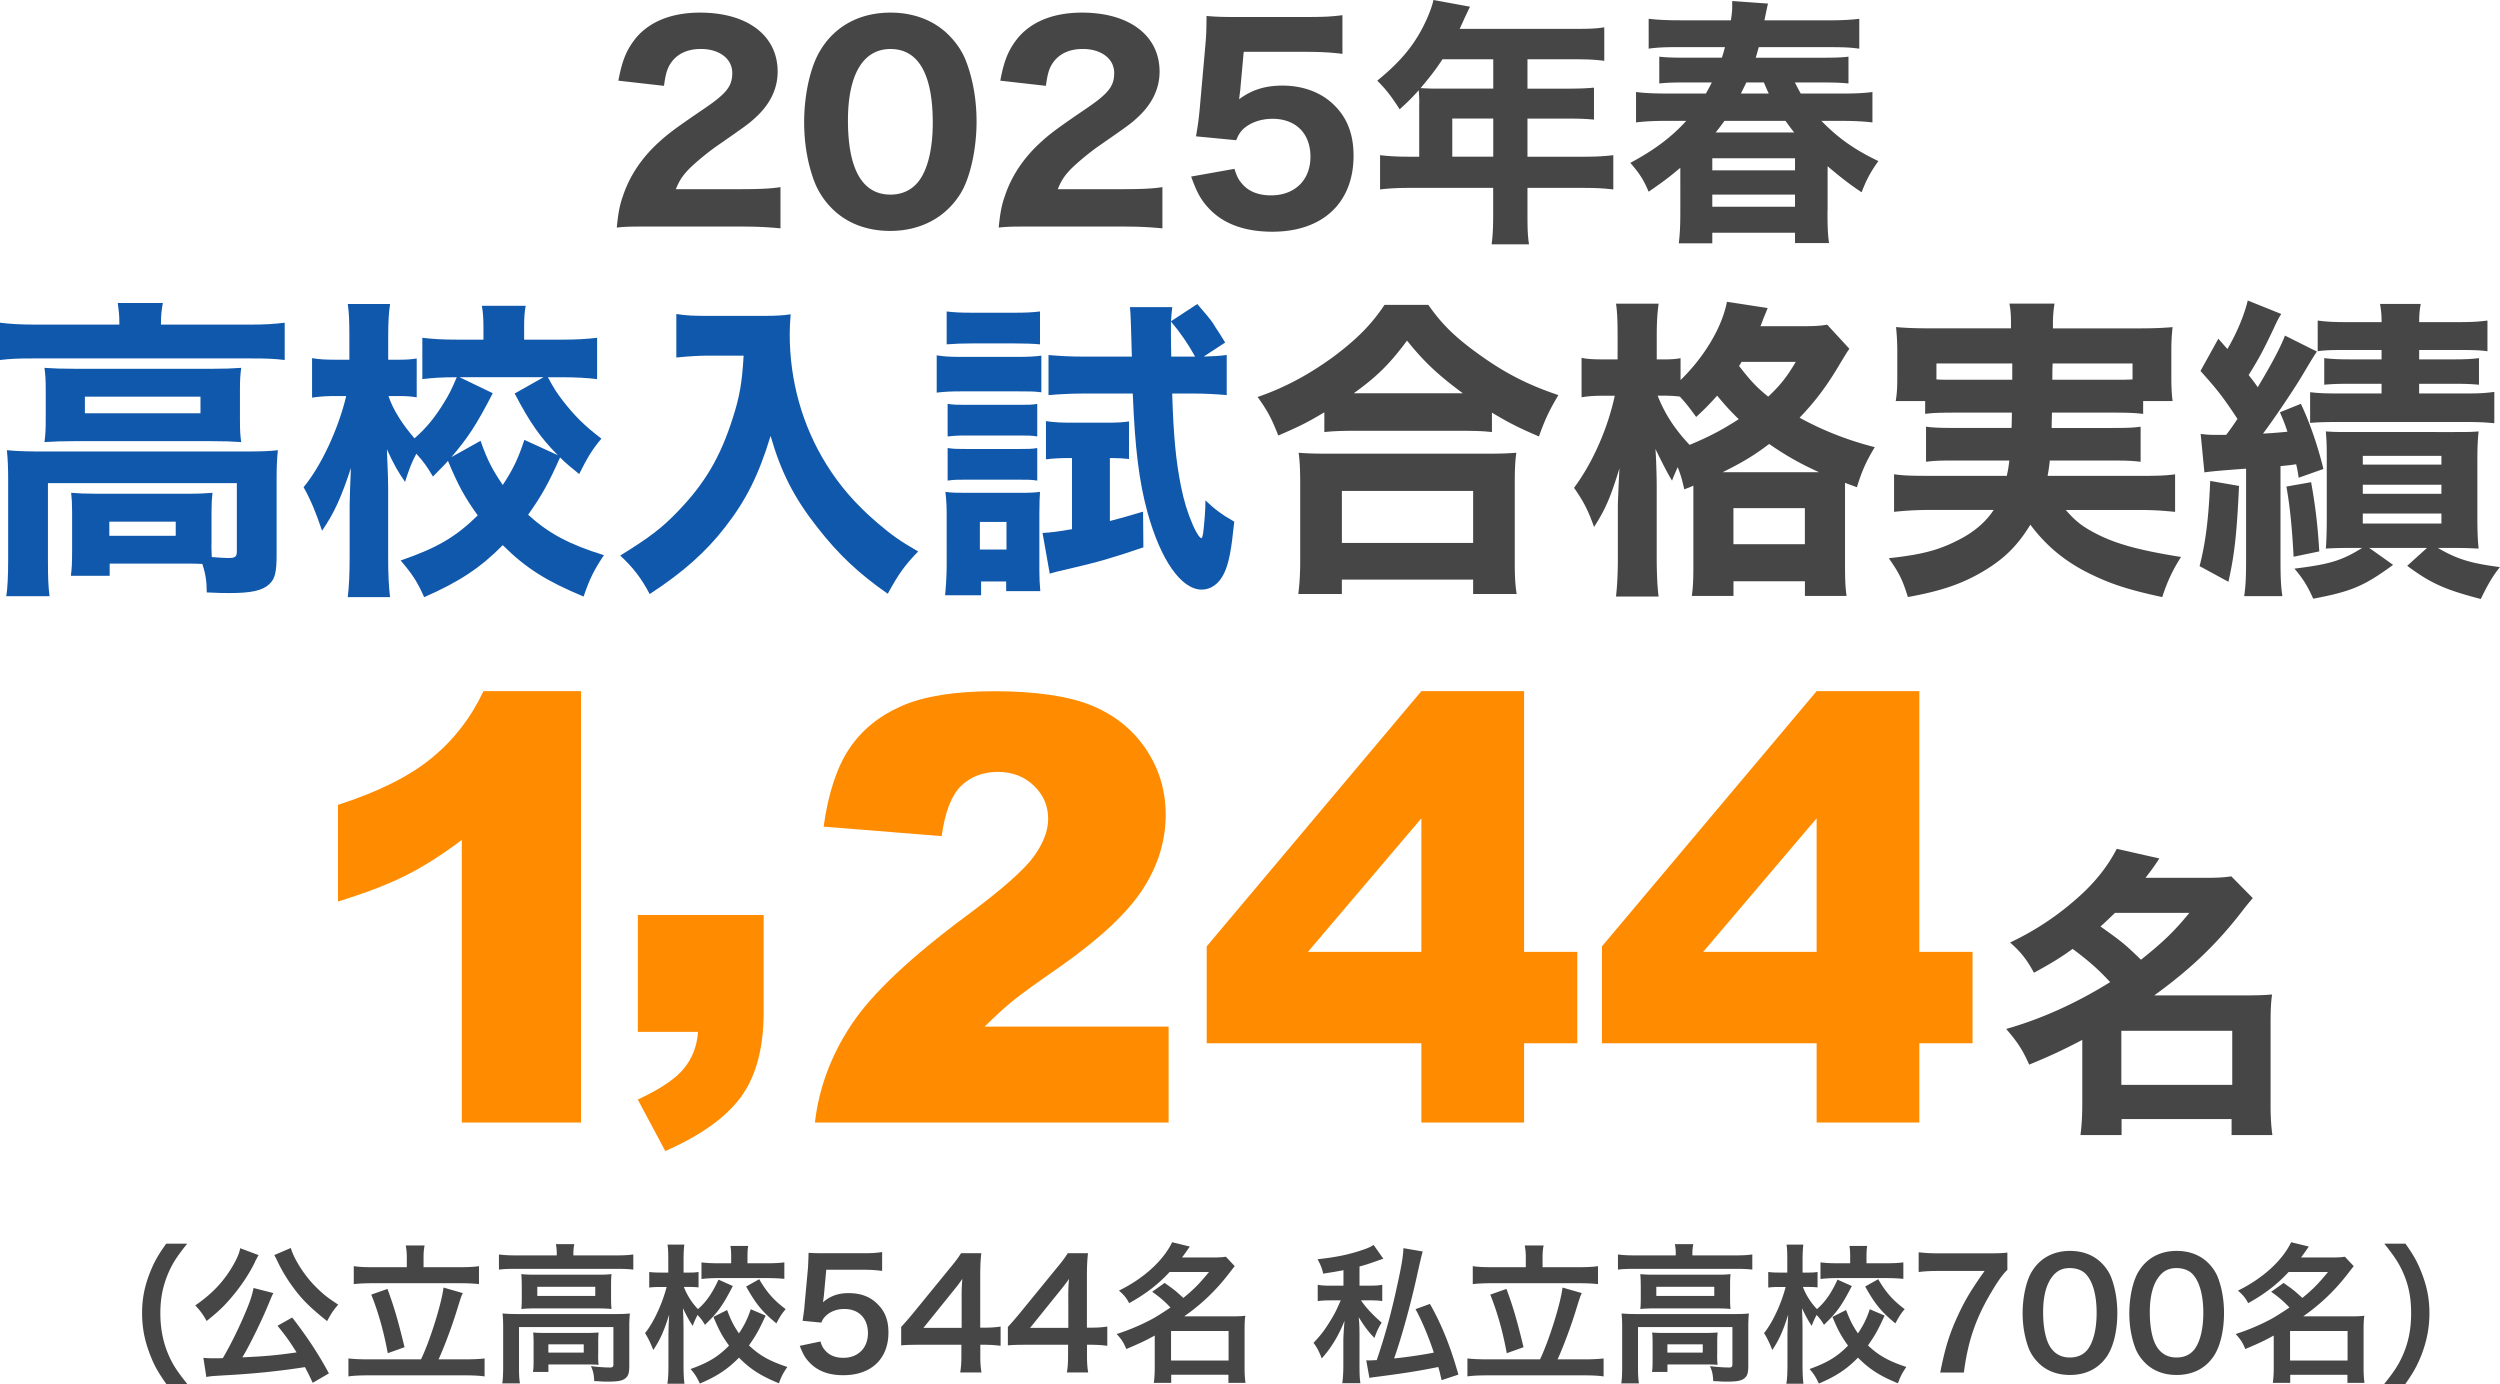
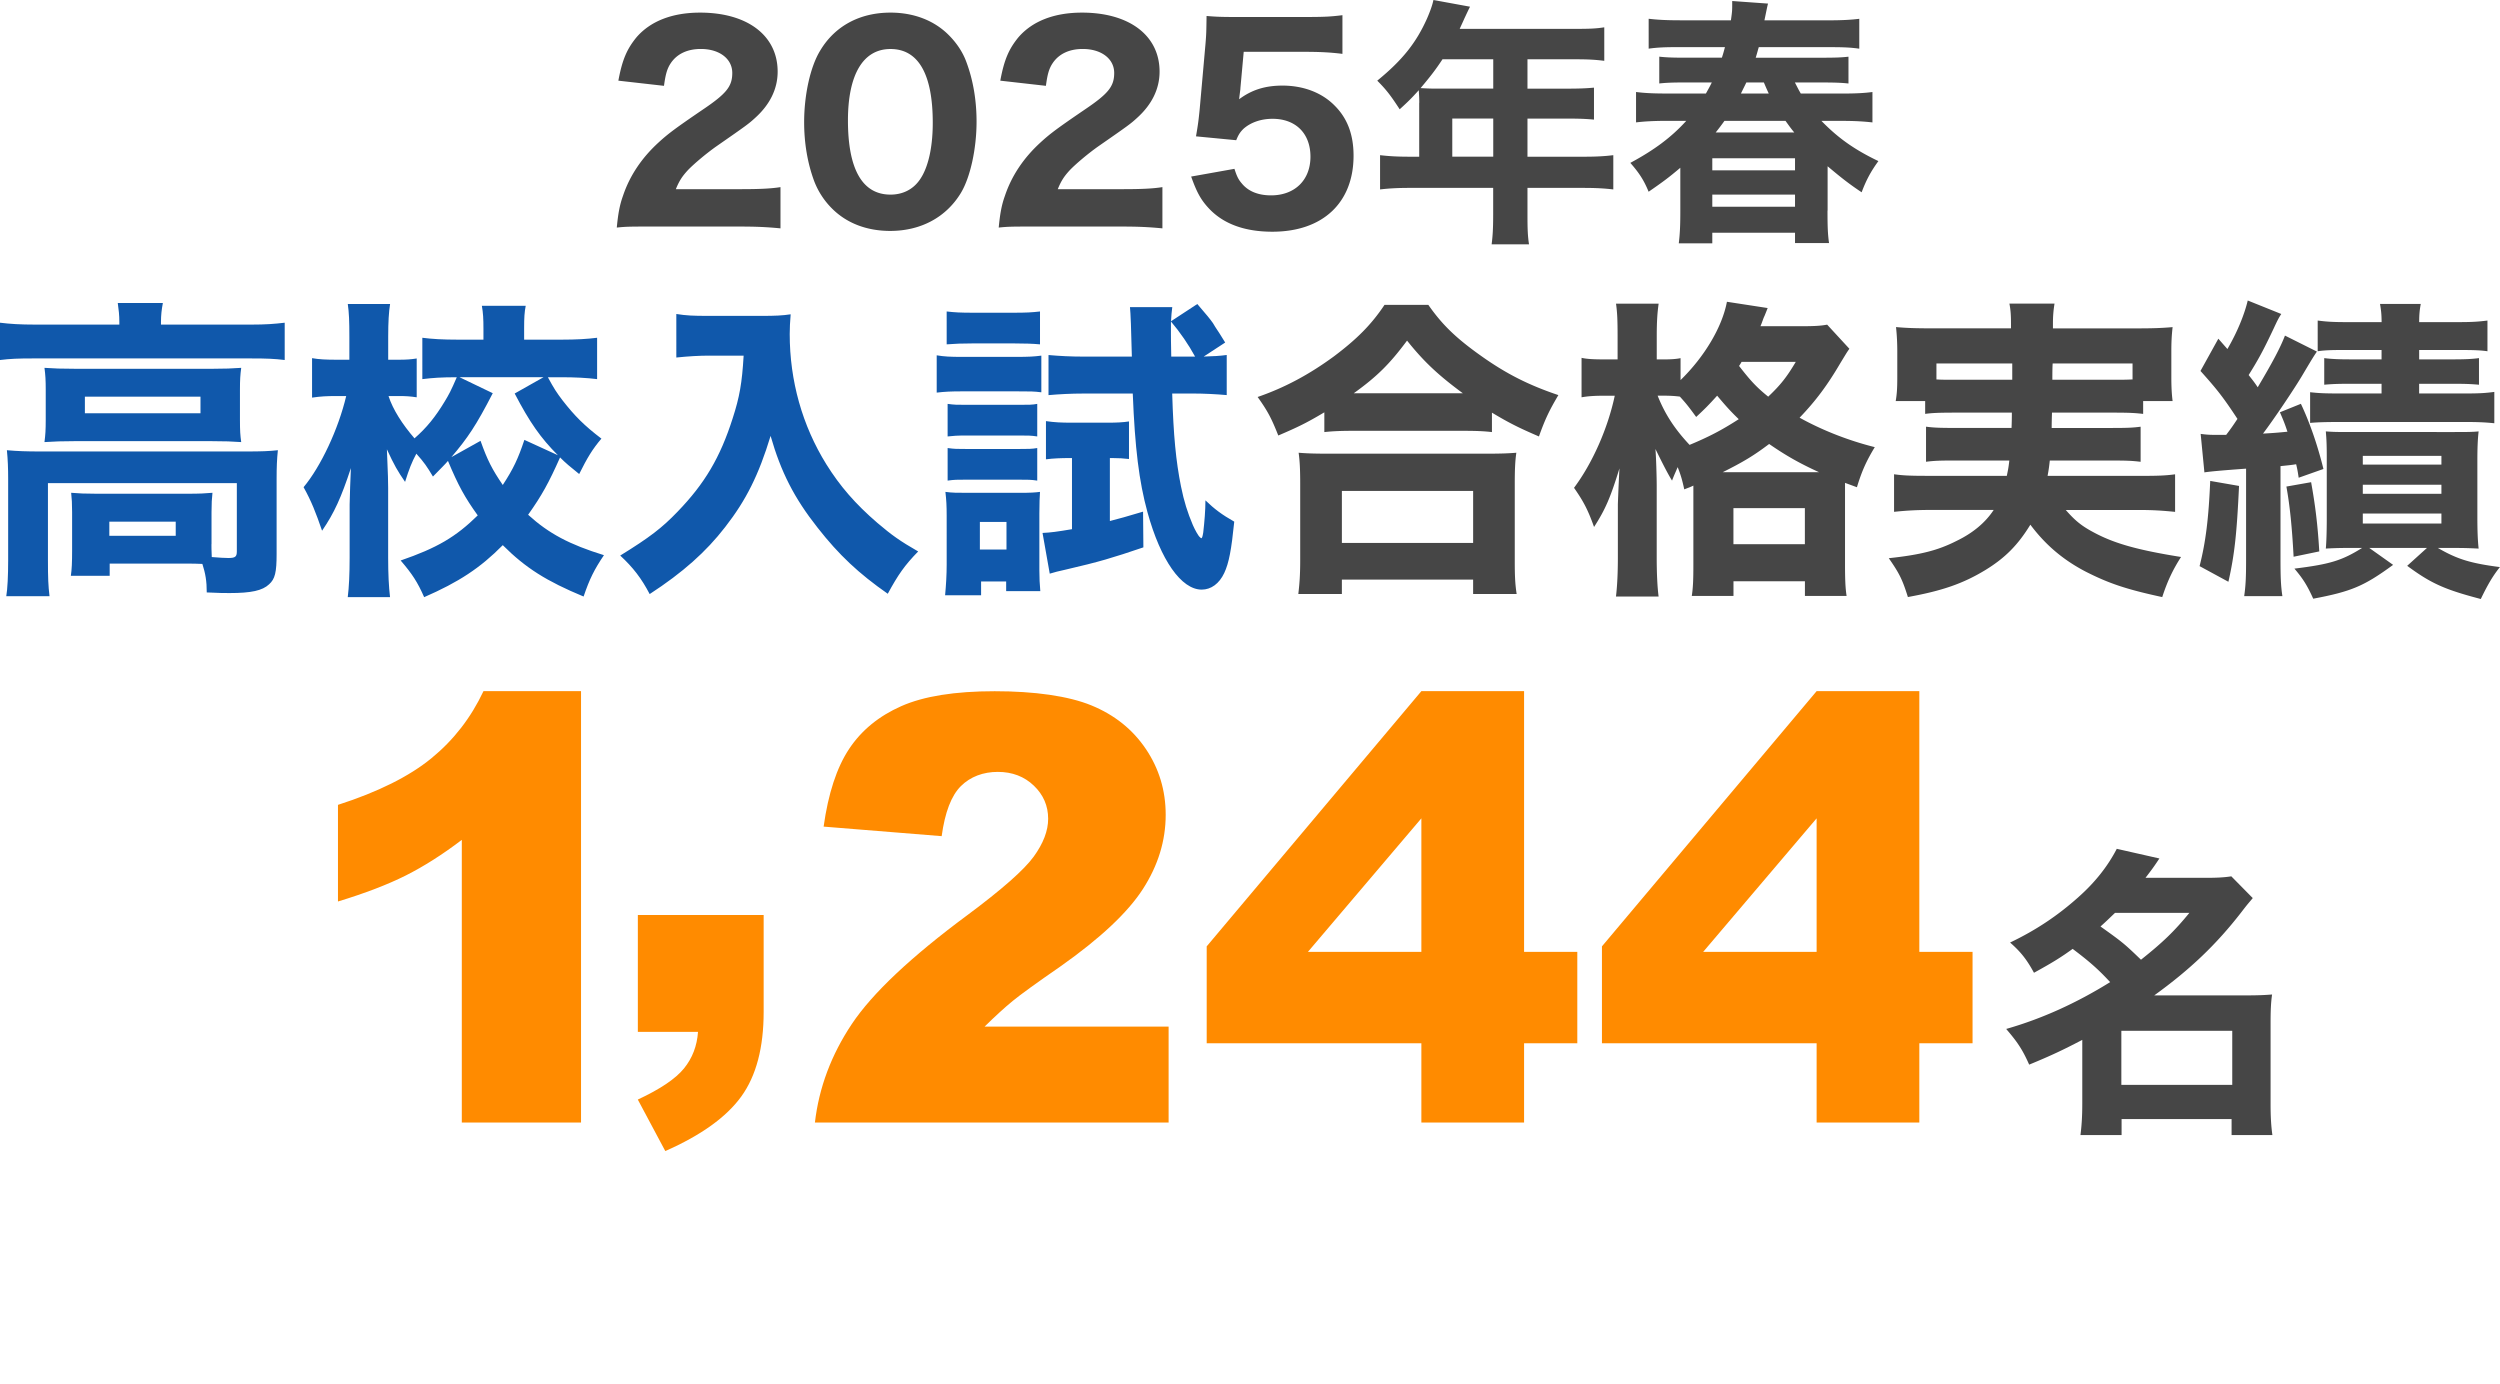
<svg xmlns="http://www.w3.org/2000/svg" id="_レイヤー_2" data-name="レイヤー_2" viewBox="0 0 634.09 351.04">
  <defs>
    <style>.cls-2{fill:#464646}</style>
  </defs>
  <g id="_コンテンツ" data-name="コンテンツ">
-     <path class="cls-2" d="M42.19 351.04c-2.13-3.04-3.08-4.71-4.14-7.49-1.37-3.5-2.01-6.84-2.01-10.49s.61-6.72 1.94-10.14c1.1-2.77 2.01-4.45 4.18-7.48h5.32c-2.66 3.34-3.76 5.05-4.83 7.56-1.33 3.12-1.98 6.35-1.98 10.07s.65 7.26 2.01 10.41c1.06 2.51 2.13 4.18 4.83 7.56h-5.32zm23.41-32.71q-.15.23-.34.57c-.04.08-.08.19-.19.38q-.23.38-.49.99c-1.44 3-3.84 6.5-6.31 9.31-1.82 2.09-3.08 3.23-5.85 5.47-.95-1.71-1.71-2.7-2.89-3.95 4.18-2.89 7.03-5.85 9.38-9.8 1.18-2.01 1.79-3.38 2.01-4.71l4.67 1.75zm13.72 32.41c-.95-2.05-1.29-2.7-1.98-3.99-6.57 1.03-13.22 1.71-20.55 2.09-3 .19-3.31.19-4.45.42l-.76-4.86c.84.08 1.71.11 2.77.11.87 0 1.1 0 2.17-.04 2.01-3.46 3.91-7.29 5.59-11.25 1.25-2.93 1.79-4.48 2.2-6.54l5.02 1.29c-.23.46-.38.76-.76 1.67-1.79 4.52-5.17 11.47-7.1 14.63 6-.27 8.7-.53 13.75-1.25-1.75-2.81-2.66-4.07-4.83-6.76l3.72-2.09c3.72 4.79 6.76 9.38 9.31 14.17l-4.1 2.39zm-5.55-34.2c.53 1.98 2.28 5.05 4.22 7.49 1.18 1.48 2.51 2.85 4.18 4.29.99.8 1.48 1.18 3.61 2.58-1.25 1.44-1.86 2.39-2.81 4.18-4.33-3.46-6.38-5.47-8.78-8.78a40.012 40.012 0 01-3.5-5.74c-.08-.19-.23-.46-.42-.87q-.11-.27-.38-.76t-.3-.61l4.18-1.79zm33.02 28.23c2.32-4.83 5.24-14.25 5.7-18.2l4.9 1.41c-.42.8-.46 1.03-1.29 3.65-1.37 4.56-3.38 9.92-4.86 13.15h6.84c1.94 0 3.53-.08 4.83-.23v4.56c-1.33-.19-2.81-.27-4.83-.27H93.31c-2.01 0-3.69.08-4.94.27v-4.56c1.33.15 2.89.23 4.94.23h13.49zm-3.61-25.91c0-1.1-.08-1.9-.27-2.96h4.79c-.19.91-.27 1.86-.27 2.93v2.58h9.16c2.05 0 3.72-.08 4.9-.27v4.56c-1.25-.15-2.93-.23-4.9-.23H94.52c-1.9 0-3.57.08-4.79.23v-4.56c1.14.19 2.74.27 4.79.27h8.66v-2.54zm-4.9 8.06c1.67 4.56 2.58 7.6 4.33 14.78l-4.26 1.52c-.99-5.39-2.36-10.33-4.18-14.86l4.1-1.44zm42.94-8.97c0-.87-.08-1.63-.23-2.39h4.67c-.15.8-.23 1.52-.23 2.36v.49h11.21c1.71 0 2.77-.08 3.99-.23v3.84c-1.25-.15-2.2-.19-3.95-.19h-26.22c-1.71 0-2.66.04-3.91.19v-3.84c1.22.15 2.36.23 4.14.23h10.52v-.46zm-13.6 18.65c0-1.29-.04-2.28-.15-3.46 1.22.11 2.32.15 3.95.15h24.62c1.82 0 2.74-.04 3.72-.15a33.01 33.01 0 00-.15 3.42v9.69c0 1.9-.19 2.62-.91 3.27-.76.68-1.9.91-4.56.91-.8 0-.99 0-2.2-.08q-.61-.04-1.22-.04c-.08-1.71-.27-2.58-.84-3.8 2.09.23 3.72.34 4.79.34.72 0 .91-.19.91-.8v-9.46h-23.94v10.11c0 1.94.04 2.85.23 4.18h-4.48c.15-.8.23-2.39.23-4.18v-10.11zm4.71-10.67c0-1.22-.04-1.86-.11-2.77 1.1.11 2.01.15 3.69.15h15.81c1.52 0 2.32-.04 3.38-.15-.08.99-.11 1.56-.11 2.77v3.27c0 1.48.04 1.9.11 2.81-1.03-.11-1.9-.15-3.57-.15H135.8c-1.48 0-2.47.04-3.57.15.08-.8.11-1.52.11-2.81v-3.27zm19.38 17.7c0 1.1.04 1.86.11 2.55-.72-.08-2.13-.11-3.15-.11h-9.57v1.9h-3.91c.11-.72.15-1.56.15-3.08v-4.41c0-1.1-.04-1.75-.11-2.51.87.08 1.67.11 3.08.11h10.41c1.44 0 1.98-.04 3.12-.11-.08.72-.11 1.29-.11 2.43v3.23zm-15.43-14.93h14.7v-2.32h-14.7v2.32zm2.81 14.36h8.97v-2.09h-8.97v2.09zm46.78-16.87c-2.62 5.05-3.8 6.69-7.07 9.84-.61-1.06-1.03-1.6-1.86-2.51-.46.83-.8 1.6-1.25 2.77-.91-1.41-1.41-2.28-2.47-4.48q.04.68.11 2.77c0 .15.04 2.09.04 2.51v9.2c0 2.01.08 3.46.23 4.67h-4.33c.19-1.18.27-2.66.27-4.67v-7.79l.04-1.94s.04-1.06.15-3.12c-1.33 4.22-2.32 6.42-4.03 8.97-.72-1.82-1.29-3-2.09-4.29 2.13-2.62 4.37-7.41 5.47-11.7h-1.48c-1.18 0-2.01.04-2.93.15v-3.95c.84.11 1.67.15 2.93.15h1.9v-3.15c0-2.01-.04-2.89-.19-3.95h4.26c-.11.95-.19 2.13-.19 3.95v3.15h1.52c1.03 0 1.52-.04 2.28-.15v3.91c-.8-.08-1.41-.11-2.2-.11h-1.52c.8 2.09 2.05 4.03 3.57 5.62 2.09-1.82 3.61-3.99 5.21-7.48l3.65 1.63zm8.32 7.49c-1.71 3.72-2.39 4.94-4.22 7.56 2.62 2.51 5.21 3.99 9.73 5.47-.95 1.37-1.52 2.39-2.13 4.14-4.67-1.9-7.33-3.65-10.14-6.5-2.81 2.89-5.55 4.71-9.92 6.57-.76-1.63-1.29-2.47-2.36-3.69 4.48-1.6 6.95-3.08 9.76-5.93-1.71-2.36-2.62-4.03-3.95-7.29l3.46-1.75c.91 2.47 1.63 3.91 3 5.93 1.41-2.09 2.24-3.8 3-6.12l3.76 1.6zm-8.74-14.82c0-1.22-.04-2.05-.19-2.85h4.52c-.15.76-.19 1.56-.19 2.77v1.63h5.17c1.71 0 3.08-.08 4.18-.23v4.18c-1.25-.11-2.55-.19-4.22-.19h-12.54c-1.71 0-3.04.08-4.26.23v-4.22c1.14.15 2.43.23 4.22.23h3.31v-1.56zm7.11 5.59c1.98 3.38 3.69 5.32 6.72 7.6-.91 1.03-1.44 1.86-2.36 3.61-3.61-3-5.13-4.83-7.67-9.35l3.31-1.86zm15.54 15.8c.34 1.1.61 1.6 1.14 2.2 1.06 1.29 2.66 1.94 4.67 1.94 3.76 0 6.23-2.51 6.23-6.27s-2.36-6.12-5.97-6.12c-1.86 0-3.53.61-4.71 1.75-.53.53-.8.87-1.14 1.71l-4.75-.46c.38-2.7.42-2.89.49-3.95l.87-9.42c.04-.68.11-1.98.15-3.88 1.14.08 2.01.11 4.03.11h9.35c2.62 0 3.57-.04 5.28-.3v4.79c-1.67-.23-3.15-.3-5.24-.3h-8.93l-.61 6.65c-.04.3-.11.84-.23 1.6 1.86-1.6 3.88-2.32 6.5-2.32 3.08 0 5.55.91 7.41 2.85 1.86 1.82 2.7 4.1 2.7 7.14 0 6.69-4.37 10.83-11.44 10.83-3.76 0-6.57-1.06-8.66-3.31-1.03-1.1-1.56-2.01-2.39-4.14l5.24-1.1zm45.71 1.1c-1.41-.19-2.2-.23-3.8-.27h-1.37v2.7c0 1.94.08 2.93.3 4.33h-5.4c.23-1.33.3-2.51.3-4.41v-2.62h-10.52c-2.24 0-3.46.04-4.75.15v-4.67c1.29-1.41 1.71-1.9 3.04-3.5l9-11.02c1.67-2.01 2.28-2.81 3.15-4.18h5.13c-.23 2.2-.27 3.53-.27 6.42v12.46h1.33c1.52 0 2.43-.08 3.84-.27v4.86zm-9.91-12.42c0-1.79.04-3 .19-4.56-.76 1.1-1.22 1.71-2.58 3.38l-7.29 9.04h9.69v-7.86zm36.97 12.42c-1.41-.19-2.2-.23-3.8-.27h-1.37v2.7c0 1.94.08 2.93.3 4.33h-5.4c.23-1.33.3-2.51.3-4.41v-2.62h-10.52c-2.24 0-3.46.04-4.75.15v-4.67c1.29-1.41 1.71-1.9 3.04-3.5l9-11.02c1.67-2.01 2.28-2.81 3.15-4.18h5.13c-.23 2.2-.27 3.53-.27 6.42v12.46h1.33c1.52 0 2.43-.08 3.84-.27v4.86zm-9.92-12.42c0-1.79.04-3 .19-4.56-.76 1.1-1.22 1.71-2.58 3.38l-7.29 9.04h9.69v-7.86zm24.44-3.53c2.47 1.75 2.55 1.79 4.75 3.8 2.66-2.17 4.03-3.57 6.5-6.57h-9.99c-2.96 3.19-6.04 5.55-10.26 7.9-.65-1.29-1.29-2.05-2.58-3.19 6.23-3.04 11.25-7.6 13.49-12.27l4.48 1.1c-.99 1.44-1.33 1.9-1.98 2.77h7.79c1.44 0 2.36-.04 3.34-.19l2.24 2.39c-.46.57-.49.61-1.37 1.75-3.31 4.33-6.95 7.83-11.44 10.98h12.31c1.52 0 2.28-.04 3.19-.15-.15 1.03-.19 2.01-.19 3.5v9.76c0 1.52.08 2.77.23 3.76h-4.33v-2.05h-14.51v2.05h-4.41c.15-1.14.23-2.39.23-3.76v-8.24c-2.32 1.29-3.8 1.98-7.22 3.42-.65-1.63-1.18-2.43-2.43-3.8 3.27-1.06 6.38-2.39 9.12-3.88 1.22-.68 2.47-1.48 4.52-2.85-1.6-1.67-2.66-2.58-4.64-3.99l3.15-2.24zm1.63 19.68h14.59v-7.49h-14.59v7.49zm43.74-22.91c-1.82.34-2.66.49-5.17.87-.19-1.1-.61-2.2-1.41-3.65 5.17-.57 8.4-1.29 12.04-2.58 1.03-.38 1.52-.61 2.17-1.06l2.47 3.5-1.63.57c-2.13.76-2.89.99-4.41 1.41v4.86h2.43c1.6 0 2.43-.04 3.34-.23V330c-.99-.15-1.98-.19-3.38-.19h-2.01c1.18 1.75 2.77 3.5 5.24 5.66-.68 1.03-1.33 2.39-1.82 3.88-1.37-1.33-2.77-3.19-3.99-5.28.04.46.04.8.08 1.03q.11 1.29.11 3.61V346c0 2.58.04 3.57.23 4.83h-4.6c.19-1.48.27-2.66.27-4.83v-6.12c0-.53.08-2.17.3-4.9-1.44 3.69-3.38 6.92-5.78 9.57-.65-1.71-1.18-2.77-2.09-3.95 1.67-1.79 2.36-2.62 3.57-4.48 1.52-2.39 1.94-3.12 3.12-5.81.04-.11.11-.27.23-.49h-2.51c-1.33 0-2.28.04-3.34.19v-4.14c1.06.19 2.01.23 3.53.23h3v-3.91zm20.1-4.75q-.23.57-1.6 6.76c-1.52 6.84-3.8 15.12-5.66 20.37 3.12-.3 7.67-.99 10.07-1.48-1.29-3.91-2.96-7.94-4.64-11.02l3.65-1.33c2.96 5.17 5.28 10.98 7.22 17.93l-4.26 1.41c-.38-1.63-.49-2.17-.84-3.34-4.86.99-8.74 1.6-15.46 2.47-.91.11-1.48.19-2.01.3l-.8-4.48c.27.04.38.04.76.04q.42 0 1.9-.08c2.13-6.27 3.72-12.08 5.13-18.66 1.18-5.28 1.63-8.09 1.63-9.73l4.9.84zm29.75 27.35c2.32-4.83 5.24-14.25 5.7-18.2l4.9 1.41c-.42.8-.46 1.03-1.29 3.65-1.37 4.56-3.38 9.92-4.86 13.15h6.84c1.94 0 3.53-.08 4.83-.23v4.56c-1.33-.19-2.81-.27-4.83-.27h-24.77c-2.01 0-3.69.08-4.94.27v-4.56c1.33.15 2.89.23 4.94.23h13.49zM387 318.86c0-1.1-.08-1.9-.27-2.96h4.79c-.19.91-.27 1.86-.27 2.93v2.58h9.16c2.05 0 3.72-.08 4.9-.27v4.56c-1.25-.15-2.93-.23-4.9-.23h-22.07c-1.9 0-3.57.08-4.79.23v-4.56c1.14.19 2.74.27 4.79.27H387v-2.54zm-4.9 8.06c1.67 4.56 2.58 7.6 4.33 14.78l-4.26 1.52c-.99-5.39-2.36-10.33-4.18-14.86l4.1-1.44zm42.94-8.97c0-.87-.08-1.63-.23-2.39h4.67c-.15.8-.23 1.52-.23 2.36v.49h11.21c1.71 0 2.77-.08 3.99-.23v3.84c-1.25-.15-2.2-.19-3.95-.19h-26.22c-1.71 0-2.66.04-3.91.19v-3.84c1.22.15 2.36.23 4.14.23h10.52v-.46zm-13.6 18.65c0-1.29-.04-2.28-.15-3.46 1.22.11 2.32.15 3.95.15h24.62c1.82 0 2.74-.04 3.72-.15a33.01 33.01 0 00-.15 3.42v9.69c0 1.9-.19 2.62-.91 3.27-.76.68-1.9.91-4.56.91-.8 0-.99 0-2.2-.08q-.61-.04-1.22-.04c-.08-1.71-.27-2.58-.84-3.8 2.09.23 3.72.34 4.79.34.72 0 .91-.19.91-.8v-9.46h-23.94v10.11c0 1.94.04 2.85.23 4.18h-4.48c.15-.8.23-2.39.23-4.18v-10.11zm4.71-10.67c0-1.22-.04-1.86-.11-2.77 1.1.11 2.01.15 3.69.15h15.81c1.52 0 2.32-.04 3.38-.15-.08.99-.11 1.56-.11 2.77v3.27c0 1.48.04 1.9.11 2.81-1.03-.11-1.9-.15-3.57-.15h-15.73c-1.48 0-2.47.04-3.57.15.08-.8.11-1.52.11-2.81v-3.27zm19.38 17.7c0 1.1.04 1.86.11 2.55-.72-.08-2.13-.11-3.15-.11h-9.57v1.9h-3.91c.11-.72.15-1.56.15-3.08v-4.41c0-1.1-.04-1.75-.11-2.51.87.08 1.67.11 3.08.11h10.41c1.44 0 1.98-.04 3.12-.11-.08.72-.11 1.29-.11 2.43v3.23zM420.1 328.7h14.7v-2.32h-14.7v2.32zm2.81 14.36h8.97v-2.09h-8.97v2.09zm46.78-16.87c-2.62 5.05-3.8 6.69-7.07 9.84-.61-1.06-1.03-1.6-1.86-2.51-.46.83-.8 1.6-1.25 2.77-.91-1.41-1.41-2.28-2.47-4.48q.04.68.11 2.77c0 .15.04 2.09.04 2.51v9.2c0 2.01.08 3.46.23 4.67h-4.33c.19-1.18.27-2.66.27-4.67v-7.79l.04-1.94s.04-1.06.15-3.12c-1.33 4.22-2.32 6.42-4.03 8.97-.72-1.82-1.29-3-2.09-4.29 2.13-2.62 4.37-7.41 5.47-11.7h-1.48c-1.18 0-2.01.04-2.93.15v-3.95c.84.11 1.67.15 2.93.15h1.9v-3.15c0-2.01-.04-2.89-.19-3.95h4.26c-.11.95-.19 2.13-.19 3.95v3.15h1.52c1.03 0 1.52-.04 2.28-.15v3.91c-.8-.08-1.41-.11-2.2-.11h-1.52c.8 2.09 2.05 4.03 3.57 5.62 2.09-1.82 3.61-3.99 5.21-7.48l3.65 1.63zm8.32 7.49c-1.71 3.72-2.39 4.94-4.22 7.56 2.62 2.51 5.21 3.99 9.73 5.47-.95 1.37-1.52 2.39-2.13 4.14-4.67-1.9-7.33-3.65-10.14-6.5-2.81 2.89-5.55 4.71-9.92 6.57-.76-1.63-1.29-2.47-2.36-3.69 4.48-1.6 6.95-3.08 9.76-5.93-1.71-2.36-2.62-4.03-3.95-7.29l3.46-1.75c.91 2.47 1.63 3.91 3 5.93 1.41-2.09 2.24-3.8 3-6.12l3.76 1.6zm-8.74-14.82c0-1.22-.04-2.05-.19-2.85h4.52c-.15.76-.19 1.56-.19 2.77v1.63h5.17c1.71 0 3.08-.08 4.18-.23v4.18c-1.25-.11-2.55-.19-4.22-.19H466c-1.71 0-3.04.08-4.26.23v-4.22c1.14.15 2.43.23 4.22.23h3.31v-1.56zm7.11 5.59c1.98 3.38 3.69 5.32 6.72 7.6-.91 1.03-1.44 1.86-2.36 3.61-3.61-3-5.13-4.83-7.67-9.35l3.31-1.86zm32.75-2.36c-1.22 1.18-2.32 2.74-3.95 5.47-4.03 6.73-6.04 12.54-7.07 20.56h-6c1.25-6.35 2.39-9.99 4.6-14.7 1.75-3.76 3.31-6.35 6.65-11.06h-11.74c-2.24 0-3.42.08-4.98.27v-5.01c1.75.19 2.96.27 5.21.27h12.08c2.85 0 3.84-.04 5.21-.19v4.41zm7.87 23.56c-1.14-1.14-2.01-2.47-2.51-3.84-.99-2.7-1.48-5.66-1.48-8.74 0-4.03.91-8.21 2.32-10.52 2.05-3.42 5.47-5.28 9.69-5.28 3.23 0 6 1.06 8.02 3.08 1.14 1.14 2.01 2.47 2.51 3.84.99 2.66 1.48 5.7 1.48 8.82 0 4.67-1.03 8.78-2.81 11.25-2.13 2.96-5.28 4.48-9.23 4.48-3.23 0-5.97-1.06-7.98-3.08zm12.12-2.93c1.71-1.79 2.66-5.32 2.66-9.76s-.95-7.87-2.66-9.73c-.91-1.03-2.43-1.6-4.14-1.6-1.82 0-3.15.61-4.26 1.94-1.67 1.98-2.51 5.09-2.51 9.23s.72 7.29 1.94 9.04c1.18 1.67 2.77 2.47 4.86 2.47 1.67 0 3.15-.57 4.1-1.6zm14.94 2.93c-1.14-1.14-2.01-2.47-2.51-3.84-.99-2.7-1.48-5.66-1.48-8.74 0-4.03.91-8.21 2.32-10.52 2.05-3.42 5.47-5.28 9.69-5.28 3.23 0 6 1.06 8.02 3.08 1.14 1.14 2.01 2.47 2.51 3.84.99 2.66 1.48 5.7 1.48 8.82 0 4.67-1.03 8.78-2.81 11.25-2.13 2.96-5.28 4.48-9.23 4.48-3.23 0-5.97-1.06-7.98-3.08zm12.12-2.93c1.71-1.79 2.66-5.32 2.66-9.76s-.95-7.87-2.66-9.73c-.91-1.03-2.43-1.6-4.14-1.6-1.82 0-3.15.61-4.26 1.94-1.67 1.98-2.51 5.09-2.51 9.23s.72 7.29 1.94 9.04c1.18 1.67 2.77 2.47 4.86 2.47 1.67 0 3.15-.57 4.1-1.6zm23.03-17.32c2.47 1.75 2.55 1.79 4.75 3.8 2.66-2.17 4.03-3.57 6.5-6.57h-9.99c-2.96 3.19-6.04 5.55-10.26 7.9-.65-1.29-1.29-2.05-2.58-3.19 6.23-3.04 11.25-7.6 13.49-12.27l4.48 1.1c-.99 1.44-1.33 1.9-1.98 2.77h7.79c1.44 0 2.36-.04 3.34-.19l2.24 2.39c-.46.57-.49.61-1.37 1.75-3.31 4.33-6.95 7.83-11.44 10.98h12.31c1.52 0 2.28-.04 3.19-.15-.15 1.03-.19 2.01-.19 3.5v9.76c0 1.52.08 2.77.23 3.76h-4.33v-2.05h-14.51v2.05h-4.41c.15-1.14.23-2.39.23-3.76v-8.24c-2.32 1.29-3.8 1.98-7.22 3.42-.65-1.63-1.18-2.43-2.43-3.8 3.27-1.06 6.38-2.39 9.12-3.88 1.22-.68 2.47-1.48 4.52-2.85-1.6-1.67-2.66-2.58-4.64-3.99l3.15-2.24zm1.63 19.68h14.59v-7.49h-14.59v7.49zm23.87 5.96c2.7-3.38 3.76-5.05 4.83-7.56 1.37-3.15 2.01-6.54 2.01-10.41s-.61-6.95-1.94-10.07c-1.1-2.51-2.2-4.22-4.86-7.56h5.36c2.13 3 3.04 4.67 4.14 7.48 1.33 3.46 1.94 6.54 1.94 10.14s-.65 6.99-1.98 10.49c-1.1 2.77-2.01 4.45-4.14 7.49h-5.36z" />
    <path d="M147.37 175.3v109.42h-30.24v-71.7c-4.89 3.72-9.63 6.73-14.2 9.03-4.58 2.3-10.31 4.5-17.21 6.6v-24.51c10.18-3.28 18.08-7.22 23.7-11.82 5.63-4.6 10.03-10.27 13.21-17.03h24.73zm14.4 56.77h31.92v24.58c0 9.05-1.88 16.19-5.65 21.43-3.77 5.23-10.2 9.86-19.3 13.87l-6.97-13.06c5.67-2.64 9.58-5.27 11.71-7.89 2.13-2.62 3.31-5.71 3.56-9.28h-15.26v-29.65zm134.6 52.65h-89.68c1.03-8.86 4.15-17.18 9.36-24.99 5.21-7.8 14.98-17.01 29.32-27.63 8.76-6.51 14.36-11.45 16.81-14.82 2.45-3.38 3.67-6.58 3.67-9.61 0-3.28-1.21-6.08-3.63-8.4-2.42-2.32-5.47-3.49-9.14-3.49s-6.94 1.2-9.36 3.6c-2.42 2.4-4.05 6.63-4.88 12.7l-29.94-2.42c1.17-8.41 3.33-14.98 6.46-19.7 3.13-4.72 7.55-8.34 13.25-10.86 5.7-2.52 13.59-3.78 23.67-3.78s18.7 1.2 24.55 3.6c5.85 2.4 10.45 6.08 13.8 11.05 3.35 4.97 5.03 10.53 5.03 16.7 0 6.56-1.92 12.82-5.76 18.79-3.84 5.97-10.82 12.53-20.95 19.67-6.02 4.16-10.04 7.07-12.07 8.73-2.03 1.66-4.42 3.84-7.16 6.53h46.68v24.37zm64.14-20.11h-54.45v-24.58l54.45-64.73h26.05v66.12h13.5v23.19h-13.5v20.11h-26.05v-20.11zm0-23.19v-33.86l-28.77 33.86h28.77zm100.25 23.19h-54.45v-24.58l54.45-64.73h26.05v66.12h13.5v23.19h-13.5v20.11h-26.05v-20.11zm0-23.19v-33.86l-28.77 33.86h28.77z" fill="#ff8b00" />
    <path class="cls-2" d="M528.16 263.74c-4.83 2.53-7.9 3.99-13.49 6.29-1.69-3.83-2.99-5.75-5.83-9.05 9.12-2.61 17.86-6.59 26.37-11.88-2.99-3.22-5.14-5.14-9.51-8.43-3.07 2.22-5.21 3.53-9.81 6.06-1.92-3.53-3.45-5.37-6.06-7.67 6.59-3.14 12.19-6.9 17.4-11.58 4.14-3.68 7.36-7.74 9.66-12.19l10.81 2.45c-1.38 2.07-1.76 2.61-3.53 4.91h15.18c2.76 0 4.68-.08 6.59-.38l5.44 5.52c-1.07 1.3-1.15 1.3-2.91 3.6-6.36 8.2-12.96 14.49-22.08 21.08h23.07c3.3 0 4.98-.08 6.82-.23-.31 2.15-.38 4.29-.38 7.44v20.31c0 3.37.15 5.67.46 7.9h-10.35v-4.06h-27.9v4.06h-10.43c.31-2.45.46-4.83.46-7.97v-16.18zm8.28-32.2c-1.69 1.61-2.22 2.15-3.68 3.45 5.6 3.99 6.06 4.37 10.27 8.43 5.6-4.45 8.51-7.28 12.27-11.88h-18.86zm1.61 43.62h28.13v-13.72h-28.13v13.72zM335.9 104.58c-4.53 2.7-6.67 3.73-11.68 5.88-1.67-4.21-2.62-6.12-5.24-9.77 6.91-2.38 13.11-5.72 19.39-10.33 5.8-4.37 9.45-8.02 12.79-13.03h11.12c3.5 5.01 6.99 8.42 13.51 13.03 6.28 4.45 11.92 7.31 19.47 9.85-2.3 3.89-3.34 6.04-4.93 10.49-5.16-2.22-7.55-3.42-11.92-6.04v4.93c-2.07-.24-4.05-.32-7.31-.32h-28.05c-2.7 0-5.01.08-7.15.32v-5zm-6.6 46.08c.32-2.7.48-4.93.48-8.58v-19.23c0-3.42-.08-5.72-.4-8.02 1.83.16 3.89.24 7.23.24h40.76c3.34 0 5.32-.08 7.23-.24-.32 2.22-.4 4.45-.4 8.02v19.31c0 3.81.08 5.88.48 8.5h-11.04v-3.65h-33.29v3.65h-11.04zm11.05-12.95h33.29v-13.19h-33.29v13.19zm30.67-37.97c-6.12-4.53-9.77-7.87-14.14-13.35-4.37 5.88-7.55 9.06-13.51 13.35h27.65zm58.47 23.43c-.79.4-1.11.48-2.3.95-.56-2.54-.87-3.58-1.67-5.64-.56 1.35-.79 1.75-1.43 3.42q-1.27-1.99-4.21-8.02c.16 1.91.32 6.91.32 9.3v18.19c0 4.05.16 7.39.48 9.93h-10.81c.32-2.7.48-5.96.48-9.93v-13.51c.16-4.45.32-7.47.4-9.06-2.3 7.47-3.58 10.41-6.44 14.86-1.59-4.45-2.7-6.51-5.08-9.93 4.69-6.28 8.58-15.1 10.33-23.36h-2.46c-2.46 0-4.13.08-5.96.4V90.76c1.35.32 3.26.4 6.04.4h3.1v-5.88c0-3.97-.08-6.04-.4-8.26h10.81c-.32 2.3-.48 4.53-.48 8.18v5.96h1.75c1.83 0 3.1-.08 4.29-.32v5.56c6.12-5.96 10.57-13.51 11.76-19.86l10.33 1.59q-.24.64-.79 1.99c-.16.32-.32.71-.48 1.19-.16.4-.24.71-.56 1.43h10.25c3.26 0 5.01-.08 6.67-.4l5.64 6.12c-.79 1.11-1.03 1.59-2.3 3.65-3.26 5.56-6.2 9.53-10.33 13.83 5.72 3.18 12.39 5.8 19.07 7.47-2.07 3.42-3.26 5.96-4.53 10.17l-3.02-1.11v20.66c0 3.65.08 5.96.4 8.02h-10.57v-3.73h-18.12v3.73H429.1c.32-2.07.4-4.21.4-7.79v-20.18zm-9.05-22.8c1.83 4.61 4.29 8.42 8.1 12.47 4.77-1.99 8.02-3.65 12.47-6.52-2.15-2.07-3.34-3.42-5.48-5.96-2.15 2.38-3.1 3.34-5.32 5.4-1.91-2.62-2.54-3.42-4.13-5.16-1.19-.16-2.54-.24-4.05-.24h-1.59zm40.91 19.39c-4.85-2.22-8.26-4.13-12.63-7.15-3.89 2.94-6.52 4.53-11.76 7.15h24.39zm-21.69 18.27h18.12v-9.14h-18.12v9.14zm2.07-46.24c-.24.4-.32.56-.64 1.03 3.02 3.89 4.45 5.4 7.39 7.79 3.1-2.94 4.69-4.93 6.99-8.82h-13.75zm54.03 12.87c-3.89 0-5.8.08-7.47.32v-3.26h-7.47c.32-1.83.4-3.42.4-6.04v-6.52c0-1.99-.08-3.97-.32-6.2 2.7.24 4.93.32 9.14.32h20.02v-1.19c0-2.07-.08-3.42-.4-5.08h11.44c-.24 1.51-.4 2.94-.4 5.01v1.27h21.21c4.21 0 6.36-.08 9.14-.32-.24 2.15-.32 3.89-.32 6.04v6.67c0 2.22.08 4.13.32 6.04h-7.47v3.26c-2.15-.24-3.58-.32-7.39-.32h-15.73q-.08 2.46-.08 3.89h15.33c4.13 0 5.4-.08 7.23-.32v8.9c-1.99-.24-3.26-.32-7.23-.32H519.9c-.16 1.51-.24 2.15-.56 3.89h23.68c4.37 0 6.36-.08 8.66-.4v9.53c-3.18-.32-5.56-.48-9.14-.48h-18.59c2.38 2.7 3.97 4.05 7.31 5.8 5.08 2.7 10.96 4.37 21.93 6.12-2.15 3.34-3.5 6.28-4.77 10.17-9.22-1.99-13.59-3.5-19.39-6.44-5.8-3.02-10.25-6.83-14.06-11.92-3.1 5.08-6.36 8.42-11.44 11.52-5.64 3.42-10.89 5.24-19.62 6.83-1.35-4.29-2.07-5.88-4.85-9.85 8.1-.87 12.47-1.99 17.16-4.37 4.13-1.99 7.31-4.61 9.45-7.87h-16.21c-3.26 0-6.04.16-9.06.48v-9.53c2.22.32 4.21.4 8.42.4H509c.32-1.59.4-1.83.64-3.89h-13.82c-4.05 0-5.4.08-7.31.32v-8.9c1.83.24 3.18.32 7.31.32h14.38q.08-1.91.08-3.89h-14.54zm-4.61-12.47v4.05c1.19.08 2.38.08 4.61.08h14.62v-4.13h-19.23zm29.48 0q-.08 1.03-.08 4.13h15.65c2.22 0 3.02 0 4.69-.08v-4.05h-20.26zm47.27 31.06c-.56 11.92-1.11 17.32-2.7 24.31l-7.31-3.97c1.59-6.2 2.3-12.24 2.7-21.61l7.31 1.27zm-9.69-13.19c1.83.24 2.54.24 4.13.24h2.3c1.27-1.67 1.75-2.38 2.86-4.05-3.65-5.56-5.24-7.55-9.38-12.16l4.53-8.18 2.3 2.62c2.46-4.21 4.29-8.66 5.16-12.31l8.5 3.42c-.72 1.11-1.03 1.75-1.91 3.65-2.7 5.72-3.89 7.87-6.36 11.84 1.19 1.51 1.51 1.91 2.3 3.1 3.73-6.28 5.72-10.01 6.91-13.11l8.1 4.05c-.95 1.43-1.11 1.67-3.42 5.56-2.07 3.58-7.71 11.92-10.25 15.25 2.86-.16 3.73-.24 6.2-.48-.48-1.43-.79-2.38-1.91-4.93l5.32-2.15c2.22 4.69 4.21 10.41 5.72 16.53l-6.28 2.22c-.24-1.59-.32-2.07-.64-3.42-1.51.24-1.75.24-3.97.48v23.52c0 4.53.08 6.83.48 9.45h-9.69c.4-2.78.48-4.93.48-9.45v-22.88q-8.9.64-10.57.95l-.95-9.77zm27.97 12.24c1.03 5.72 1.67 10.73 2.07 17.56l-6.51 1.35c-.4-7.55-.95-12.95-1.83-17.8l6.28-1.11zm10.32 16.68c-2.38 0-3.65 0-6.59.16.16-1.67.24-4.69.24-7.39v-15.89c0-3.26-.08-4.53-.24-6.44 2.07.16 2.86.16 6.51.16H622c3.73 0 4.93 0 6.67-.16-.24 2.07-.32 4.37-.32 7.39v14.54c0 3.02.08 5.56.32 7.79-3.34-.16-4.13-.16-6.52-.16h-3.81c4.77 2.78 8.18 3.89 15.73 4.85-1.67 2.07-3.02 4.29-4.85 8.1-9.06-2.38-12.55-3.89-18.67-8.42l5.01-4.53h-14.62l6.04 4.29c-7.39 5.4-10.57 6.75-20.26 8.58-1.59-3.5-2.62-5.08-4.77-7.63 9.06-1.11 12.08-2.07 17.16-5.24h-2.62zm-1.82-50.21c-3.65 0-5.16.08-6.83.32V81.3c2.38.32 4.13.4 7.39.4h8.82c0-2.07-.16-3.18-.4-4.61h10.33c-.24 1.35-.4 2.46-.4 4.61h9.77c3.42 0 5.08-.08 7.55-.4v7.79c-1.67-.24-3.26-.32-7.15-.32h-10.17v2.38h8.66c2.86 0 4.77-.08 6.51-.32v6.75c-1.83-.16-3.18-.24-6.44-.24h-8.74v2.46h11.6c3.42 0 5.16-.08 7.47-.4v7.95c-2.38-.24-4.21-.32-7.47-.32h-31.54c-3.89 0-6.12.08-7.71.24v-7.79c2.15.24 3.58.32 7.55.32h10.57v-2.46h-7.95c-3.34 0-4.77.08-6.59.24v-6.75c1.83.24 3.73.32 6.59.32h7.95v-2.38h-9.38zm4.61 29.08h19.94v-2.23h-19.94v2.23zm0 7.39h19.94v-2.3h-19.94v2.3zm0 7.55h19.94v-2.54h-19.94v2.54zM165.53 57.46c-5.56 0-6.6 0-9.09.26.33-3.46.72-5.69 1.57-8.04 1.7-5.1 4.77-9.67 9.09-13.6 2.42-2.22 4.38-3.66 11.18-8.3 6.01-4.05 7.45-5.88 7.45-9.28 0-3.6-3.27-6.08-7.97-6.08-3.4 0-6.01 1.24-7.58 3.53-.98 1.44-1.37 2.88-1.77 5.82l-11.57-1.31c.98-5.29 2.16-8.04 4.64-11.05 3.53-4.05 9.02-6.21 16.08-6.21 12.03 0 19.68 5.82 19.68 14.97 0 4.38-1.96 8.37-5.75 11.77-1.57 1.44-2.09 1.83-9.81 7.19-2.68 1.9-5.69 4.45-7.19 6.01-1.5 1.63-2.22 2.75-3.07 4.84h16.54c4.51 0 7.58-.13 10-.52v10.46c-3.46-.33-6.14-.46-10.52-.46h-21.9zm45.49-4.58a19.798 19.798 0 01-4.51-6.93c-1.7-4.58-2.55-9.67-2.55-14.97 0-6.93 1.57-14.05 4.05-18.11 3.73-6.28 10.07-9.67 17.85-9.67 5.88 0 11.05 1.96 14.77 5.69 2.03 2.03 3.6 4.38 4.51 6.93 1.7 4.58 2.55 9.67 2.55 15.03 0 6.86-1.57 14.12-3.99 18.11-3.73 6.14-10.13 9.61-17.91 9.61-5.95 0-11.05-1.96-14.77-5.69zm4.05-22.35c0 12.42 3.66 18.83 10.79 18.83 2.61 0 4.84-.92 6.47-2.61 2.75-2.81 4.25-8.43 4.25-15.62 0-12.35-3.66-18.7-10.72-18.7s-10.79 6.67-10.79 18.11zm47.33 26.93c-5.56 0-6.6 0-9.09.26.33-3.46.72-5.69 1.57-8.04 1.7-5.1 4.77-9.67 9.09-13.6 2.42-2.22 4.38-3.66 11.18-8.3 6.01-4.05 7.45-5.88 7.45-9.28 0-3.6-3.27-6.08-7.98-6.08-3.4 0-6.01 1.24-7.58 3.53-.98 1.44-1.37 2.88-1.76 5.82l-11.57-1.31c.98-5.29 2.16-8.04 4.64-11.05 3.53-4.05 9.02-6.21 16.08-6.21 12.03 0 19.68 5.82 19.68 14.97 0 4.38-1.96 8.37-5.75 11.77-1.57 1.44-2.09 1.83-9.81 7.19-2.68 1.9-5.69 4.45-7.19 6.01-1.5 1.63-2.22 2.75-3.07 4.84h16.54c4.51 0 7.58-.13 10-.52v10.46c-3.46-.33-6.14-.46-10.52-.46h-21.9zm52.22-34.97c-.07.52-.26 1.96-.33 2.68 3.14-2.35 6.54-3.46 10.98-3.46 5.29 0 10 1.76 13.27 5.1 3.2 3.2 4.77 7.32 4.77 12.68 0 11.96-7.84 19.28-20.59 19.28-6.99 0-12.35-1.96-16.02-5.82-2.09-2.22-3.14-4.12-4.58-8.17l10.98-1.96c.59 1.83.98 2.68 1.83 3.66 1.63 2.03 4.18 3.07 7.45 3.07 6.01 0 10-3.86 10-9.81s-3.79-9.61-9.61-9.61c-2.94 0-5.56.92-7.39 2.55-.85.85-1.24 1.44-1.83 2.88l-10.2-.98c.52-3.01.65-4.05.92-6.73l1.5-16.87c.2-2.48.2-2.94.26-6.93 2.35.2 3.79.26 7.39.26h17.13c5.16 0 6.86-.07 9.94-.46v9.81c-3.07-.39-5.95-.52-9.81-.52h-15.23l-.85 9.35zm45.36 3.59c0-1.24-.07-2.22-.13-3.2-1.76 1.96-2.68 2.88-4.84 4.84-2.22-3.4-3.33-4.9-5.69-7.26 6.41-5.23 9.87-9.61 12.62-15.75.85-1.96 1.37-3.46 1.63-4.71l9.28 1.7c-.46.92-.52 1.05-1.44 3.01-.46 1.05-.72 1.57-1.18 2.61h29.68c3.2 0 4.9-.06 6.99-.39v8.5c-2.03-.26-3.99-.39-6.99-.39h-12.49v7.45h9.74c3.27 0 5.1-.07 7.13-.26v8.11c-2.16-.2-3.86-.26-6.8-.26h-10.07v9.67h14.38c3.14 0 5.29-.13 7.39-.39v8.69c-2.16-.26-4.45-.39-7.39-.39h-14.38v6.86c0 3.6.07 5.36.39 7.45h-9.48c.26-2.03.39-3.92.39-7.58v-6.73h-21.24c-3.01 0-5.23.13-7.45.39v-8.69c2.22.26 4.38.39 7.45.39h2.48V26.09zm5.89-11.05c-1.76 2.68-3.14 4.45-5.56 7.32 1.31.07 2.42.13 4.05.13h14.38v-7.45h-12.88zm12.87 24.71v-9.67h-10.39v9.67h10.39zm84.78 13.67c0 4.05.07 6.01.39 8.24h-8.63v-2.62H434.3v2.68h-8.5c.26-2.16.39-4.18.39-8.11V42.55c-3.01 2.55-4.45 3.6-8.04 6.08-1.18-2.88-2.35-4.71-4.64-7.32 6.08-3.27 10.39-6.47 14.19-10.66h-4.9c-3.2 0-5.62.13-7.84.39v-7.71c1.96.26 4.25.39 7.78.39h9.94c.65-1.18.92-1.63 1.5-2.81h-6.47c-3.4 0-5.16.07-6.86.26v-6.8c1.83.2 3.27.26 6.86.26h9.02c.33-.98.52-1.7.78-2.68h-11.7c-3.4 0-5.36.07-7.65.39V4.76c2.22.26 4.45.39 8.11.39h12.75c.33-2.29.33-2.55.33-4.18V.26l9.09.65c-.2.65-.46 2.09-.92 4.25h16.02c3.66 0 5.95-.13 8.04-.39v7.58c-2.29-.33-4.25-.39-7.58-.39h-17.91c-.33 1.11-.39 1.44-.78 2.68h16.54c3.79 0 5.23-.06 6.99-.26v6.8c-1.77-.2-3.53-.26-6.99-.26h-6.6c.85 1.63.85 1.7 1.5 2.81h10.52c3.46 0 5.69-.13 7.65-.39v7.71c-2.29-.26-4.64-.39-7.78-.39h-5.16c4.25 4.38 8.43 7.32 14.45 10.2-1.9 2.61-3.07 4.77-4.25 7.91-3.14-2.09-5.23-3.73-8.63-6.6v11.24zm-29.22-10.2h20.98v-3.07H434.3v3.07zm0 9.22h20.98v-3.07H434.3v3.07zm20.79-18.83c-.98-1.18-1.37-1.77-2.22-2.94h-15.49a61.62 61.62 0 01-2.22 2.94h19.94zm-6.47-9.87c-.39-.85-.46-.98-1.24-2.81h-4.45c-.52 1.11-.78 1.57-1.37 2.81h7.06z" />
    <path d="M30.27 81.62c0-1.67-.16-3.1-.4-4.77h11.44c-.32 1.67-.48 3.1-.48 4.77v.71h22.88c3.65 0 5.8-.16 8.5-.48v9.46c-2.62-.32-4.61-.4-8.42-.4H8.34c-3.73 0-5.72.08-8.34.4v-9.46c2.54.32 5.16.48 8.9.48h21.37v-.71zm23.36 56.41c0 .87 0 1.27.08 3.26 2.15.16 3.18.24 4.21.24 1.75 0 2.15-.32 2.15-1.67v-17.32H12.16v19.62c0 4.45.08 6.36.4 9.06H1.59c.32-1.83.48-5.24.48-9.06v-20.74c0-2.54-.08-4.85-.32-7.23 2.62.24 5.01.32 8.5.32h52.28c3.81 0 5.8-.08 7.95-.32-.24 2.3-.32 4.29-.32 7.15v19.15c0 4.69-.4 6.36-1.91 7.71-1.67 1.59-4.53 2.22-10.01 2.22-1.35 0-2.62 0-5.8-.16 0-2.86-.32-4.77-1.11-7.23-1.67-.08-2.54-.08-3.73-.08H27.82v3.1h-9.85c.24-1.59.32-3.34.32-6.44v-9.69c0-2.15-.08-3.5-.24-4.93 1.91.16 3.5.24 6.44.24h23.12c3.1 0 4.37-.08 6.28-.24-.16 1.43-.24 2.7-.24 4.93v8.1zM11.6 98.86c0-2.46-.08-3.73-.32-5.56 2.38.16 4.29.24 7.95.24h34.56c3.34 0 5.01-.08 7.39-.24-.24 1.83-.32 3.02-.32 5.56v7.63c0 2.86.08 3.89.32 5.64-2.22-.16-4.21-.24-7.71-.24h-34.4c-3.26 0-5.32.08-7.79.24.24-1.83.32-3.1.32-5.64v-7.63zm9.93 5.96h29.32v-4.21H21.53v4.21zm6.2 31.07h16.84v-3.58H27.73v3.58zm111.23-40.21c1.59 2.94 2.22 3.89 3.73 5.88 3.1 3.97 5.48 6.36 9.85 9.69-2.3 2.7-3.58 4.85-5.64 8.98-2.38-1.91-3.42-2.78-4.85-4.21-2.86 6.44-4.61 9.61-8.1 14.54 5.24 4.77 10.49 7.55 19.23 10.25-2.46 3.65-3.65 6.04-5.16 10.49-9.38-3.89-14.7-7.23-20.5-13.03-5.72 5.8-11.2 9.38-19.94 13.19-1.67-3.81-3.02-5.88-5.96-9.3 9.22-3.18 13.98-5.96 19.55-11.44-3.26-4.53-4.93-7.55-7.55-13.82-.87 1.03-1.59 1.67-3.81 3.97-1.51-2.54-2.22-3.58-4.21-5.8-1.19 2.22-1.83 3.89-2.86 7.15-1.91-2.78-2.7-4.13-4.61-8.26q.08 1.43.16 4.05c.08 1.03.16 4.69.16 5.72v17.72c0 4.13.16 7.31.48 10.01H88.2c.32-2.46.48-5.88.48-10.01v-13.51c.08-2.86.16-5.96.32-9.22-2.46 7.47-4.21 11.36-7.31 15.89-1.59-4.61-2.7-7.47-4.69-11.04 4.37-5.24 8.82-14.7 10.81-23.12h-2.46c-2.54 0-3.97.08-6.2.4V90.84c1.75.32 3.65.4 6.28.4h3.18v-5.88c0-3.89-.08-6.04-.4-8.26h10.73c-.32 1.99-.48 4.53-.48 8.26v5.88h2.62c1.99 0 3.1-.08 4.61-.32v9.85c-1.59-.24-2.7-.32-4.37-.32h-2.78c1.11 3.42 3.5 7.15 6.59 10.73 3.1-2.7 5.32-5.48 7.63-9.3 1.11-1.83 1.59-2.7 3.1-6.2-3.89 0-6.12.16-8.74.48V85.67c2.46.32 5.16.48 9.06.48h6.44v-2.78c0-2.54-.08-3.97-.4-5.8h11.12c-.32 1.59-.4 3.1-.4 5.56v3.02h9.45c3.73 0 6.59-.16 9.06-.48v10.49c-2.54-.32-5.56-.48-9.14-.48h-3.34zm-17.08 16.13c1.75 4.93 2.94 7.23 5.64 11.2 2.7-4.13 3.89-6.67 5.48-11.44l8.5 3.89c-4.37-4.37-7.15-8.34-10.96-15.65l7.31-4.13h-21.29l8.42 4.05c-4.21 8.18-6.36 11.36-10.49 16.21l7.39-4.13zm58-21.61c-2.46 0-5.24.16-8.34.48V79.64c2.54.4 4.21.48 8.18.48h13.67c3.1 0 5.08-.08 7.15-.4-.16 2.07-.24 3.34-.24 5.01 0 11.84 3.18 23.2 9.3 33.05 3.42 5.48 7.31 10.01 12.95 14.86 3.65 3.1 5.64 4.53 10.33 7.23-3.42 3.5-5.08 5.88-7.71 10.73-7.39-5.16-12.39-9.85-17.8-16.76-5.96-7.55-9.3-14.14-11.92-23.28-3.02 9.93-6.2 16.29-11.52 23.12-4.85 6.28-10.73 11.52-19.15 17-2.07-3.97-4.21-6.75-7.47-9.77 7.47-4.61 10.57-6.99 14.54-11.12 6.91-7.15 10.81-13.75 13.98-23.68 1.75-5.4 2.38-8.98 2.78-15.89h-8.74zm57.69-.08c1.91.32 3.42.4 6.44.4h13.67c3.26 0 4.61-.08 6.44-.32v9.3c-1.91-.24-2.78-.24-6.12-.24h-13.98c-2.86 0-4.37.08-6.44.32v-9.46zm2.14 60.86c.24-2.54.4-5.24.4-7.79V130.8c0-2.54-.08-3.97-.32-6.04 1.83.24 2.78.24 6.04.24h12.79c2.78 0 3.89-.08 5.16-.24-.08 1.43-.16 2.62-.16 5.48v14.46c0 2.07.08 3.26.24 5.24h-8.66v-2.46h-6.36v3.5h-9.14zm.4-71.98c2.07.24 3.5.32 6.75.32h10.17c3.26 0 4.69-.08 6.75-.32v8.34c-1.75-.16-3.81-.24-6.75-.24h-10.17c-2.94 0-4.61.08-6.75.24V79zm.24 23.44c1.75.24 2.3.24 4.85.24h13.19c2.62 0 3.42 0 4.69-.24v8.26c-1.59-.24-2.3-.24-4.69-.24H245.2c-2.46 0-3.42.08-4.85.24v-8.26zm0 11.2c1.75.24 2.3.24 4.85.24h13.19c2.54 0 3.26 0 4.69-.24v8.26c-1.59-.24-2.3-.24-4.85-.24h-13.11c-2.46 0-3.02 0-4.77.24v-8.26zm8.18 25.74h6.75v-6.99h-6.75v6.99zm22.8-23.2c-2.22 0-4.21.08-6.04.32v-9.69c2.15.32 3.97.4 6.52.4h9.22c2.15 0 3.81-.08 5.32-.32v9.53c-1.35-.16-2.62-.24-4.21-.24h-.64v15.97c2.54-.64 4.13-1.11 8.42-2.38l.08 9.06c-7.95 2.7-11.12 3.65-19.7 5.64-1.83.4-2.78.64-4.05 1.03l-1.83-10.33c1.99-.08 3.73-.32 7.47-.95v-18.04h-.56zm33.93-25.74c2.7-.08 4.05-.16 5.88-.4v10.17c-2.7-.24-5.72-.4-8.9-.4h-4.93c.32 10.73.95 17.16 2.22 23.52.79 3.89 1.67 6.67 3.02 9.85.56 1.27 1.43 2.86 1.83 3.1l.16.16q.08.08.16.08c.16 0 .32-.4.48-1.43.32-2.78.56-5.64.56-8.18 2.3 2.22 4.21 3.65 7.31 5.4-.72 7.15-1.35 10.49-2.54 13.03-1.27 2.7-3.34 4.21-5.72 4.21-5.16 0-10.41-7.47-13.75-19.62-2.15-7.87-3.18-16.29-3.73-30.11h-12.55c-3.02 0-6.12.16-8.82.4V90.05c2.7.24 5.56.4 8.98.4h12.16q-.24-10.33-.48-12.55h10.73c-.16 1.19-.24 2.15-.32 3.58l6.67-4.37c2.46 2.86 3.18 3.73 3.97 4.85.24.4.79 1.35 1.67 2.62.32.48.79 1.27 1.43 2.3l-5.48 3.58zm-2.15 0c-1.59-2.94-3.81-6.2-6.12-8.9v3.1c0 .79 0 2.22.08 5.8h6.04z" fill="#1058ab" />
  </g>
</svg>